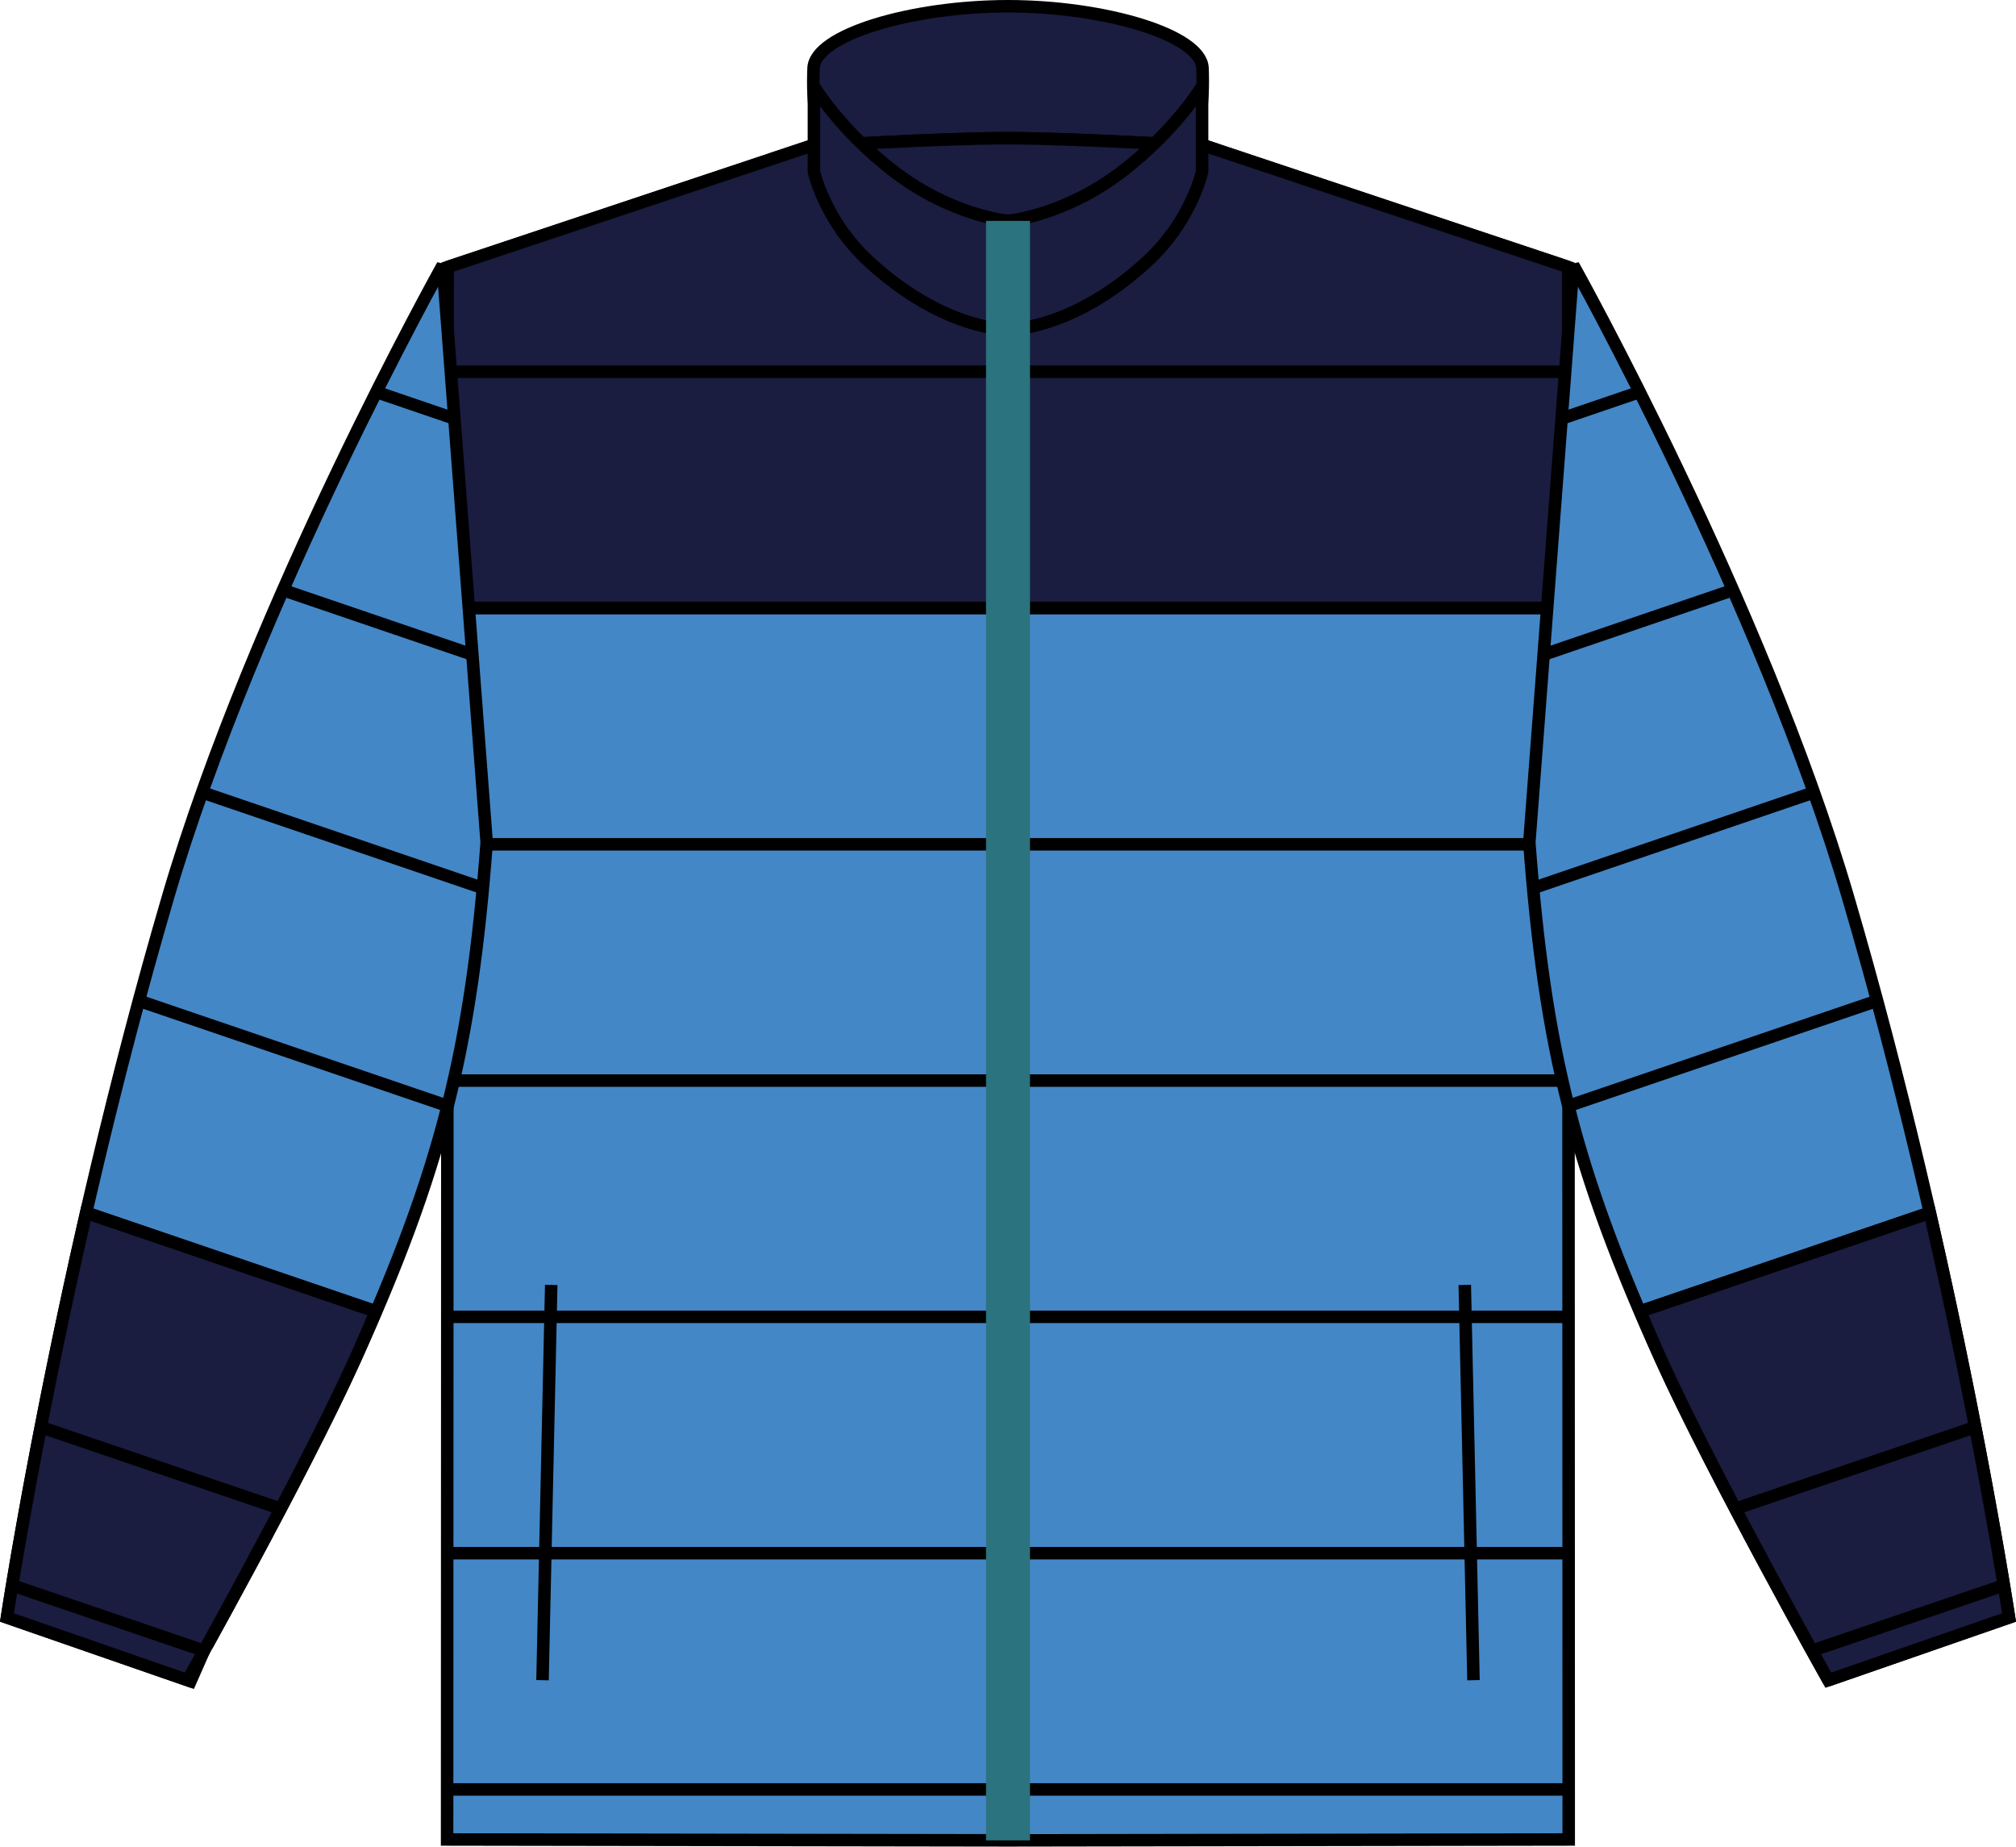
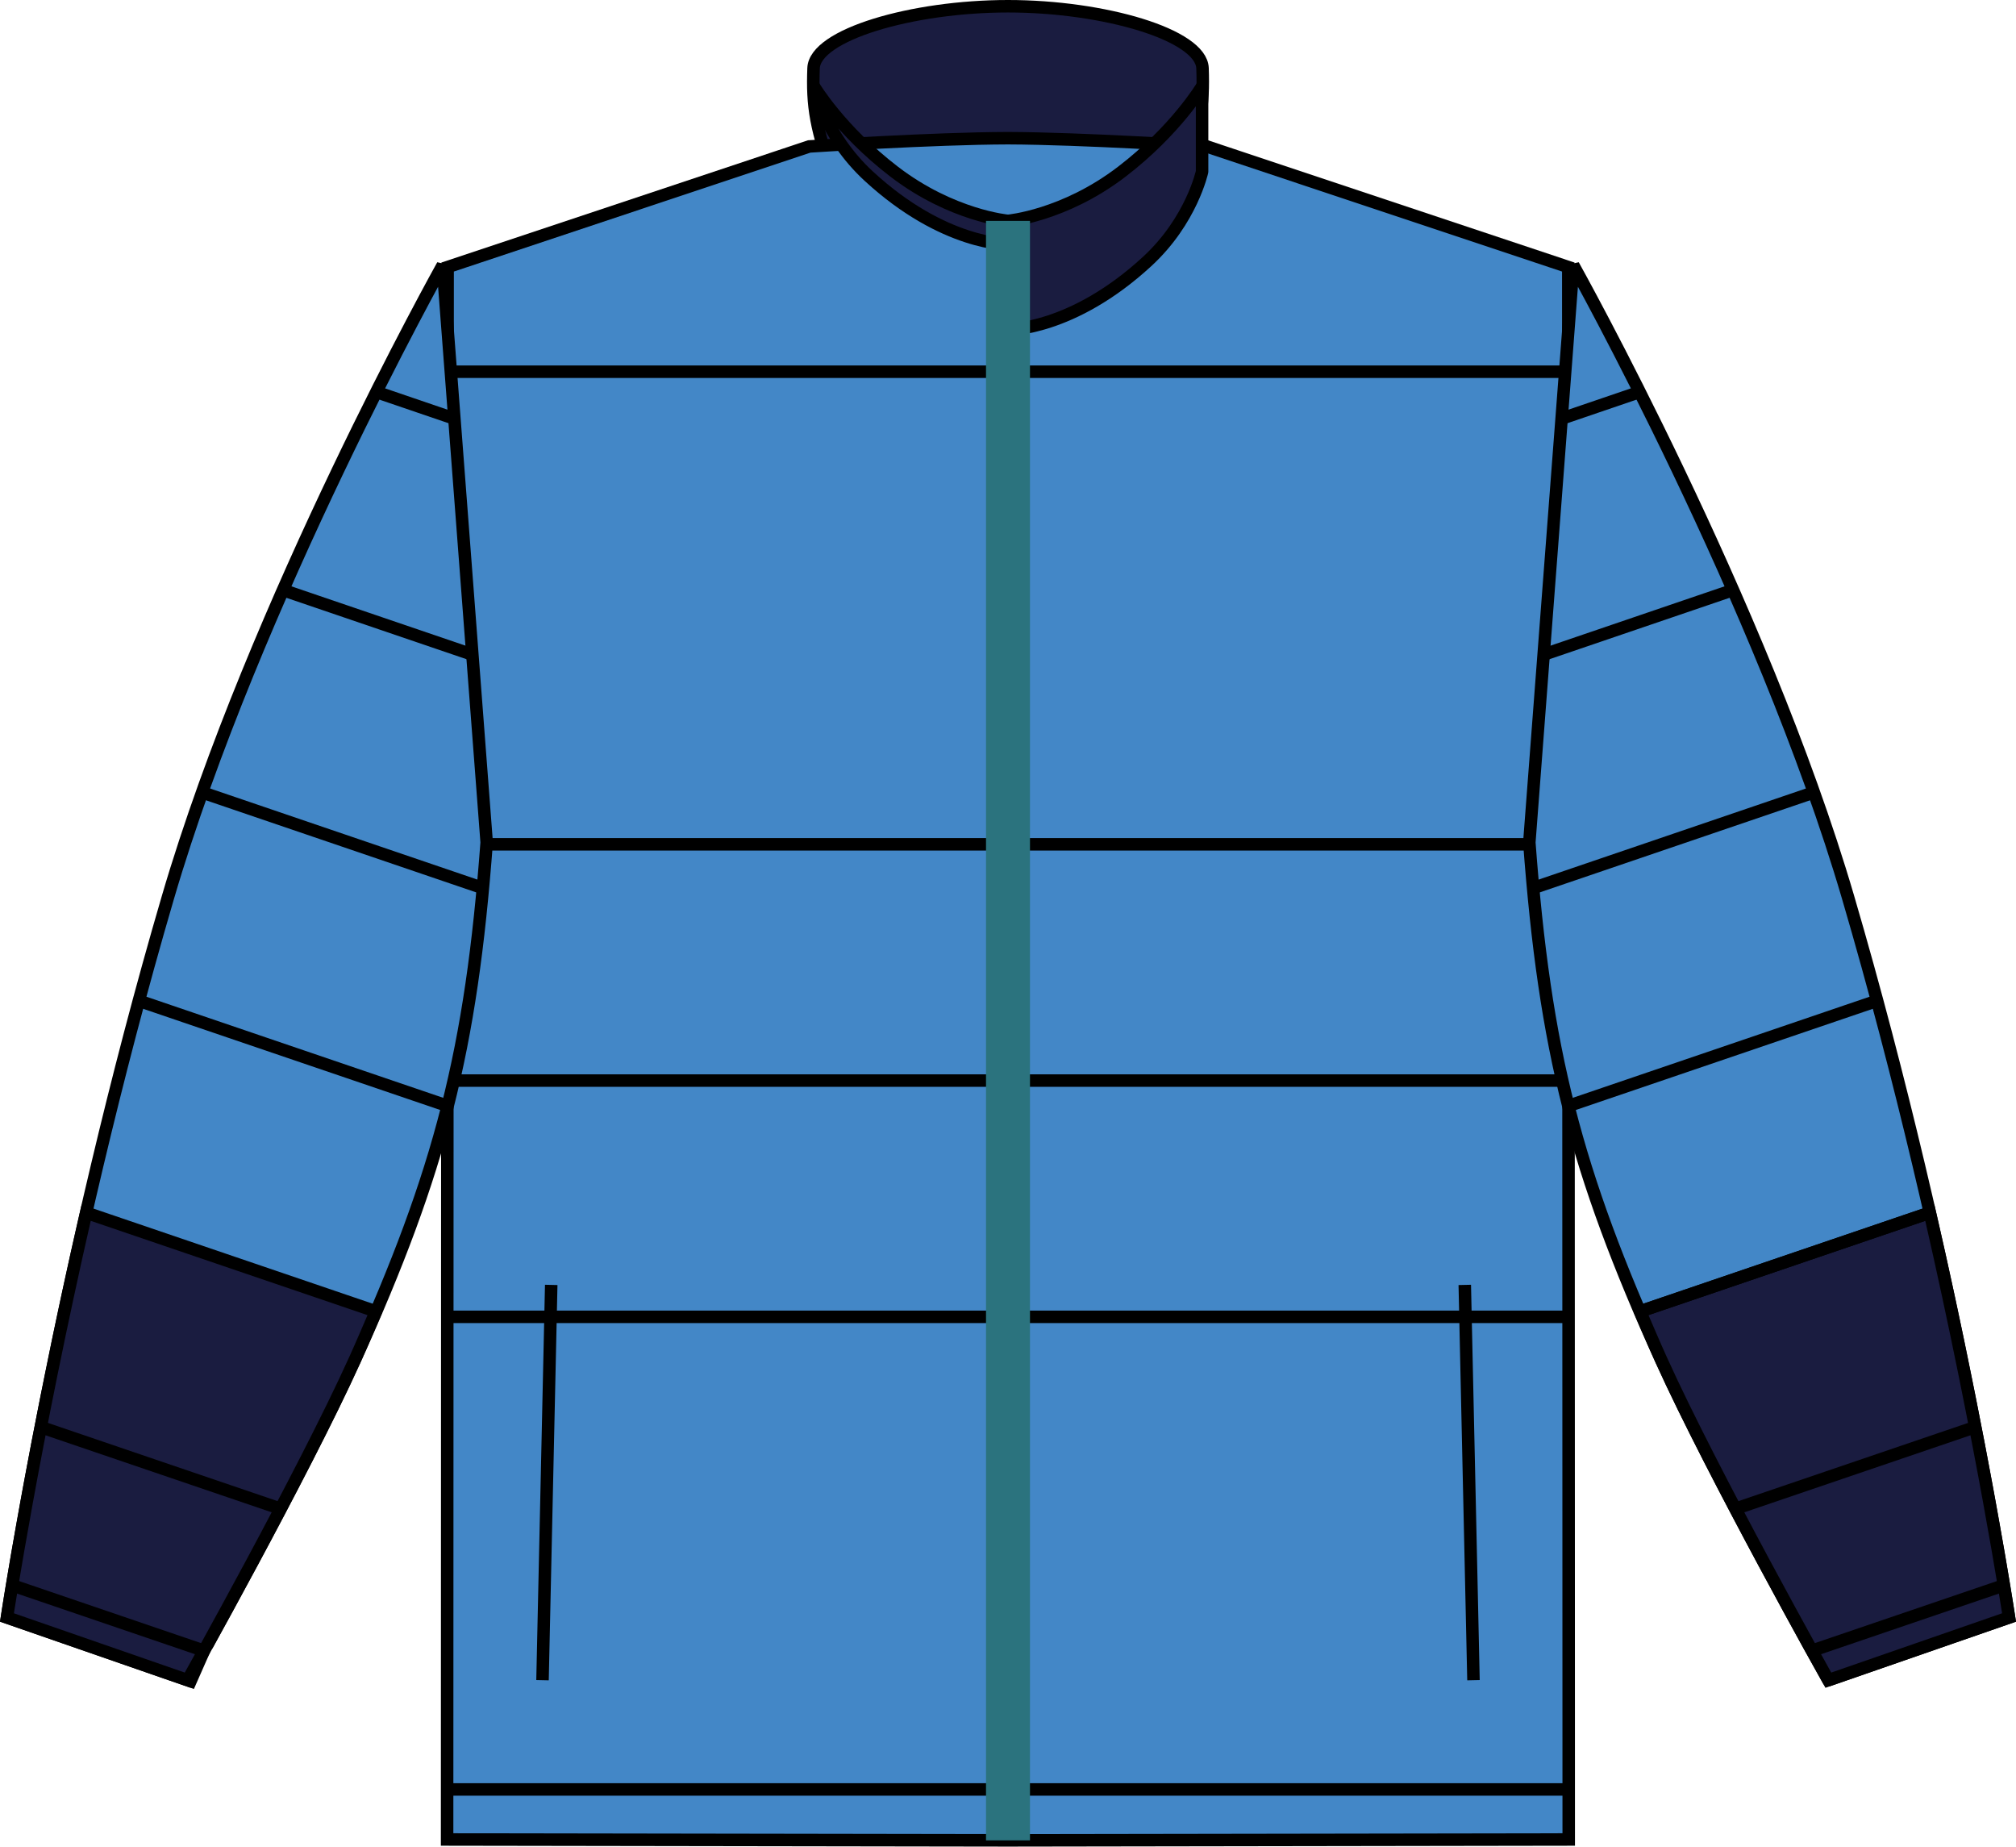
<svg xmlns="http://www.w3.org/2000/svg" xml:space="preserve" style="enable-background:new 0 0 22.924 20.994;" viewBox="0 0 22.924 20.994" y="0px" x="0px" id="strong_blue-navy" version="1.1">
  <g>
    <g>
      <path d="M11.462,0.071    c-1.09,0-2.197,0.324-2.211,0.705C9.235,1.198,9.27,1.472,9.513,2.104c0.332,0.868,1.209,1.435,1.754,1.726l0.391,0    c0.545-0.292,1.422-0.858,1.754-1.726c0.242-0.632,0.277-0.906,0.262-1.329C13.659,0.395,12.552,0.071,11.462,0.071z" style="fill:#1A1C40;stroke:#000000;stroke-width:0.142;stroke-miterlimit:3.864;" />
      <path d="M17.833,3.036l-4.111-1.371    c0,0-1.412-0.091-2.26-0.094c-0.848,0.002-2.26,0.094-2.26,0.094L5.09,3.036L5.084,20.913l6.377,0.01l6.377-0.01L17.833,3.036z" style="fill:#4387C7;stroke:#000000;stroke-width:0.142;stroke-miterlimit:3.864;" />
-       <path d="M17.833,3.036l-4.111-1.371    c0,0-1.412-0.091-2.26-0.094c-0.848,0.002-2.26,0.094-2.26,0.094L5.09,3.036L5.089,6.912h12.745L17.833,3.036z" style="fill:#1A1C40;stroke:#000000;stroke-width:0.142;stroke-miterlimit:1;" />
      <g>
        <line y2="20.344" x2="17.839" y1="20.344" x1="5.084" style="fill:none;stroke:#000000;stroke-width:0.142;stroke-miterlimit:3.864;" />
-         <line y2="17.658" x2="17.839" y1="17.658" x1="5.084" style="fill:none;stroke:#000000;stroke-width:0.142;stroke-miterlimit:3.864;" />
        <line y2="14.971" x2="17.839" y1="14.971" x1="5.084" style="fill:none;stroke:#000000;stroke-width:0.142;stroke-miterlimit:3.864;" />
        <line y2="12.285" x2="17.839" y1="12.285" x1="5.084" style="fill:none;stroke:#000000;stroke-width:0.142;stroke-miterlimit:3.864;" />
        <line y2="9.599" x2="17.839" y1="9.599" x1="5.084" style="fill:none;stroke:#000000;stroke-width:0.142;stroke-miterlimit:3.864;" />
-         <line y2="6.912" x2="17.839" y1="6.912" x1="5.084" style="fill:none;stroke:#000000;stroke-width:0.142;stroke-miterlimit:3.864;" />
        <line y2="4.226" x2="17.839" y1="4.226" x1="5.084" style="fill:none;stroke:#000000;stroke-width:0.142;stroke-miterlimit:3.864;" />
      </g>
      <path d="M4.034,15.463    c0.977-2.158,1.324-3.523,1.5-5.885l-0.5-6.562c0,0-2.142,3.833-3.125,7.187c-1.227,4.185-1.83,8.186-1.83,8.186l2.055,0.713    C2.134,19.102,3.448,16.759,4.034,15.463z" style="fill:#4387C7;stroke:#000000;stroke-width:0.142;stroke-miterlimit:2;" />
-       <path d="M11.462,2.511    c0,0-0.636-0.055-1.294-0.559c-0.615-0.471-0.913-0.97-0.913-0.97v0.969c0,0,0.119,0.555,0.623,1.02    c0.855,0.789,1.584,0.775,1.584,0.775V2.511z" style="fill:#1A1C40;stroke:#000000;stroke-width:0.142;stroke-miterlimit:1;" />
+       <path d="M11.462,2.511    c0,0-0.636-0.055-1.294-0.559c-0.615-0.471-0.913-0.97-0.913-0.97c0,0,0.119,0.555,0.623,1.02    c0.855,0.789,1.584,0.775,1.584,0.775V2.511z" style="fill:#1A1C40;stroke:#000000;stroke-width:0.142;stroke-miterlimit:1;" />
      <path d="M11.462,2.511    c0,0,0.636-0.055,1.294-0.559c0.615-0.471,0.913-0.97,0.913-0.97v0.969c0,0-0.119,0.555-0.623,1.02    c-0.855,0.789-1.584,0.775-1.584,0.775V2.511z" style="fill:#1A1C40;stroke:#000000;stroke-width:0.142;stroke-miterlimit:1;" />
      <path d="M4.268,14.907l-3.288-1.12    c-0.602,2.625-0.901,4.602-0.901,4.602l2.055,0.713c0,0,1.313-2.343,1.899-3.639c0.086-0.19,0.161-0.367,0.238-0.546L4.268,14.907    z" style="fill:#1A1C40;stroke:#000000;stroke-width:0.142;stroke-miterlimit:3.864;" />
      <g>
        <line y2="17.153" x2="3.191" y1="16.224" x1="0.463" style="fill:none;stroke:#000000;stroke-width:0.142;stroke-miterlimit:3.864;" />
        <line y2="18.767" x2="2.32" y1="18.023" x1="0.138" style="fill:none;stroke:#000000;stroke-width:0.142;stroke-miterlimit:3.864;" />
-         <line y2="14.907" x2="4.268" y1="13.787" x1="0.979" style="fill:none;stroke:#000000;stroke-width:0.142;stroke-miterlimit:3.864;" />
        <line y2="12.565" x2="5.066" y1="11.362" x1="1.534" style="fill:none;stroke:#000000;stroke-width:0.142;stroke-miterlimit:3.864;" />
        <line y2="10.111" x2="5.534" y1="9.02" x1="2.332" style="fill:none;stroke:#000000;stroke-width:0.142;stroke-miterlimit:3.864;" />
        <line y2="7.442" x2="5.371" y1="6.708" x1="3.217" style="fill:none;stroke:#000000;stroke-width:0.142;stroke-miterlimit:3.864;" />
        <line y2="4.759" x2="5.166" y1="4.456" x1="4.278" style="fill:none;stroke:#000000;stroke-width:0.142;stroke-miterlimit:3.864;" />
      </g>
      <path d="M18.89,15.463    c-0.977-2.158-1.324-3.523-1.5-5.885l0.5-6.562c0,0,2.142,3.833,3.125,7.187c1.227,4.185,1.83,8.186,1.83,8.186l-2.055,0.713    C20.789,19.102,19.476,16.759,18.89,15.463z" style="fill:#4387C7;stroke:#000000;stroke-width:0.142;stroke-miterlimit:2;" />
      <path d="M18.656,14.907l3.288-1.12    c0.602,2.625,0.901,4.602,0.901,4.602l-2.055,0.713c0,0-1.313-2.343-1.899-3.639c-0.086-0.19-0.161-0.367-0.238-0.546    L18.656,14.907z" style="fill:#1A1C40;stroke:#000000;stroke-width:0.142;stroke-miterlimit:3.864;" />
      <g>
        <line y2="17.153" x2="19.733" y1="16.224" x1="22.461" style="fill:none;stroke:#000000;stroke-width:0.142;stroke-miterlimit:3.864;" />
        <line y2="18.767" x2="20.603" y1="18.023" x1="22.786" style="fill:none;stroke:#000000;stroke-width:0.142;stroke-miterlimit:3.864;" />
        <line y2="14.907" x2="18.656" y1="13.787" x1="21.944" style="fill:none;stroke:#000000;stroke-width:0.142;stroke-miterlimit:3.864;" />
        <line y2="12.565" x2="17.858" y1="11.362" x1="21.39" style="fill:none;stroke:#000000;stroke-width:0.142;stroke-miterlimit:3.864;" />
        <line y2="10.111" x2="17.39" y1="9.02" x1="20.592" style="fill:none;stroke:#000000;stroke-width:0.142;stroke-miterlimit:3.864;" />
        <line y2="7.442" x2="17.553" y1="6.708" x1="19.706" style="fill:none;stroke:#000000;stroke-width:0.142;stroke-miterlimit:3.864;" />
        <line y2="4.759" x2="17.757" y1="4.456" x1="18.645" style="fill:none;stroke:#000000;stroke-width:0.142;stroke-miterlimit:3.864;" />
      </g>
      <line y2="20.923" x2="11.462" y1="2.511" x1="11.462" style="fill:none;stroke:#2B737E;stroke-width:0.5;stroke-miterlimit:1;" />
      <line y2="19.102" x2="6.169" y1="14.608" x1="6.268" style="fill:none;stroke:#000000;stroke-width:0.142;stroke-miterlimit:3.864;" />
      <line y2="19.102" x2="16.755" y1="14.608" x1="16.656" style="fill:none;stroke:#000000;stroke-width:0.142;stroke-miterlimit:3.864;" />
    </g>
  </g>
</svg>